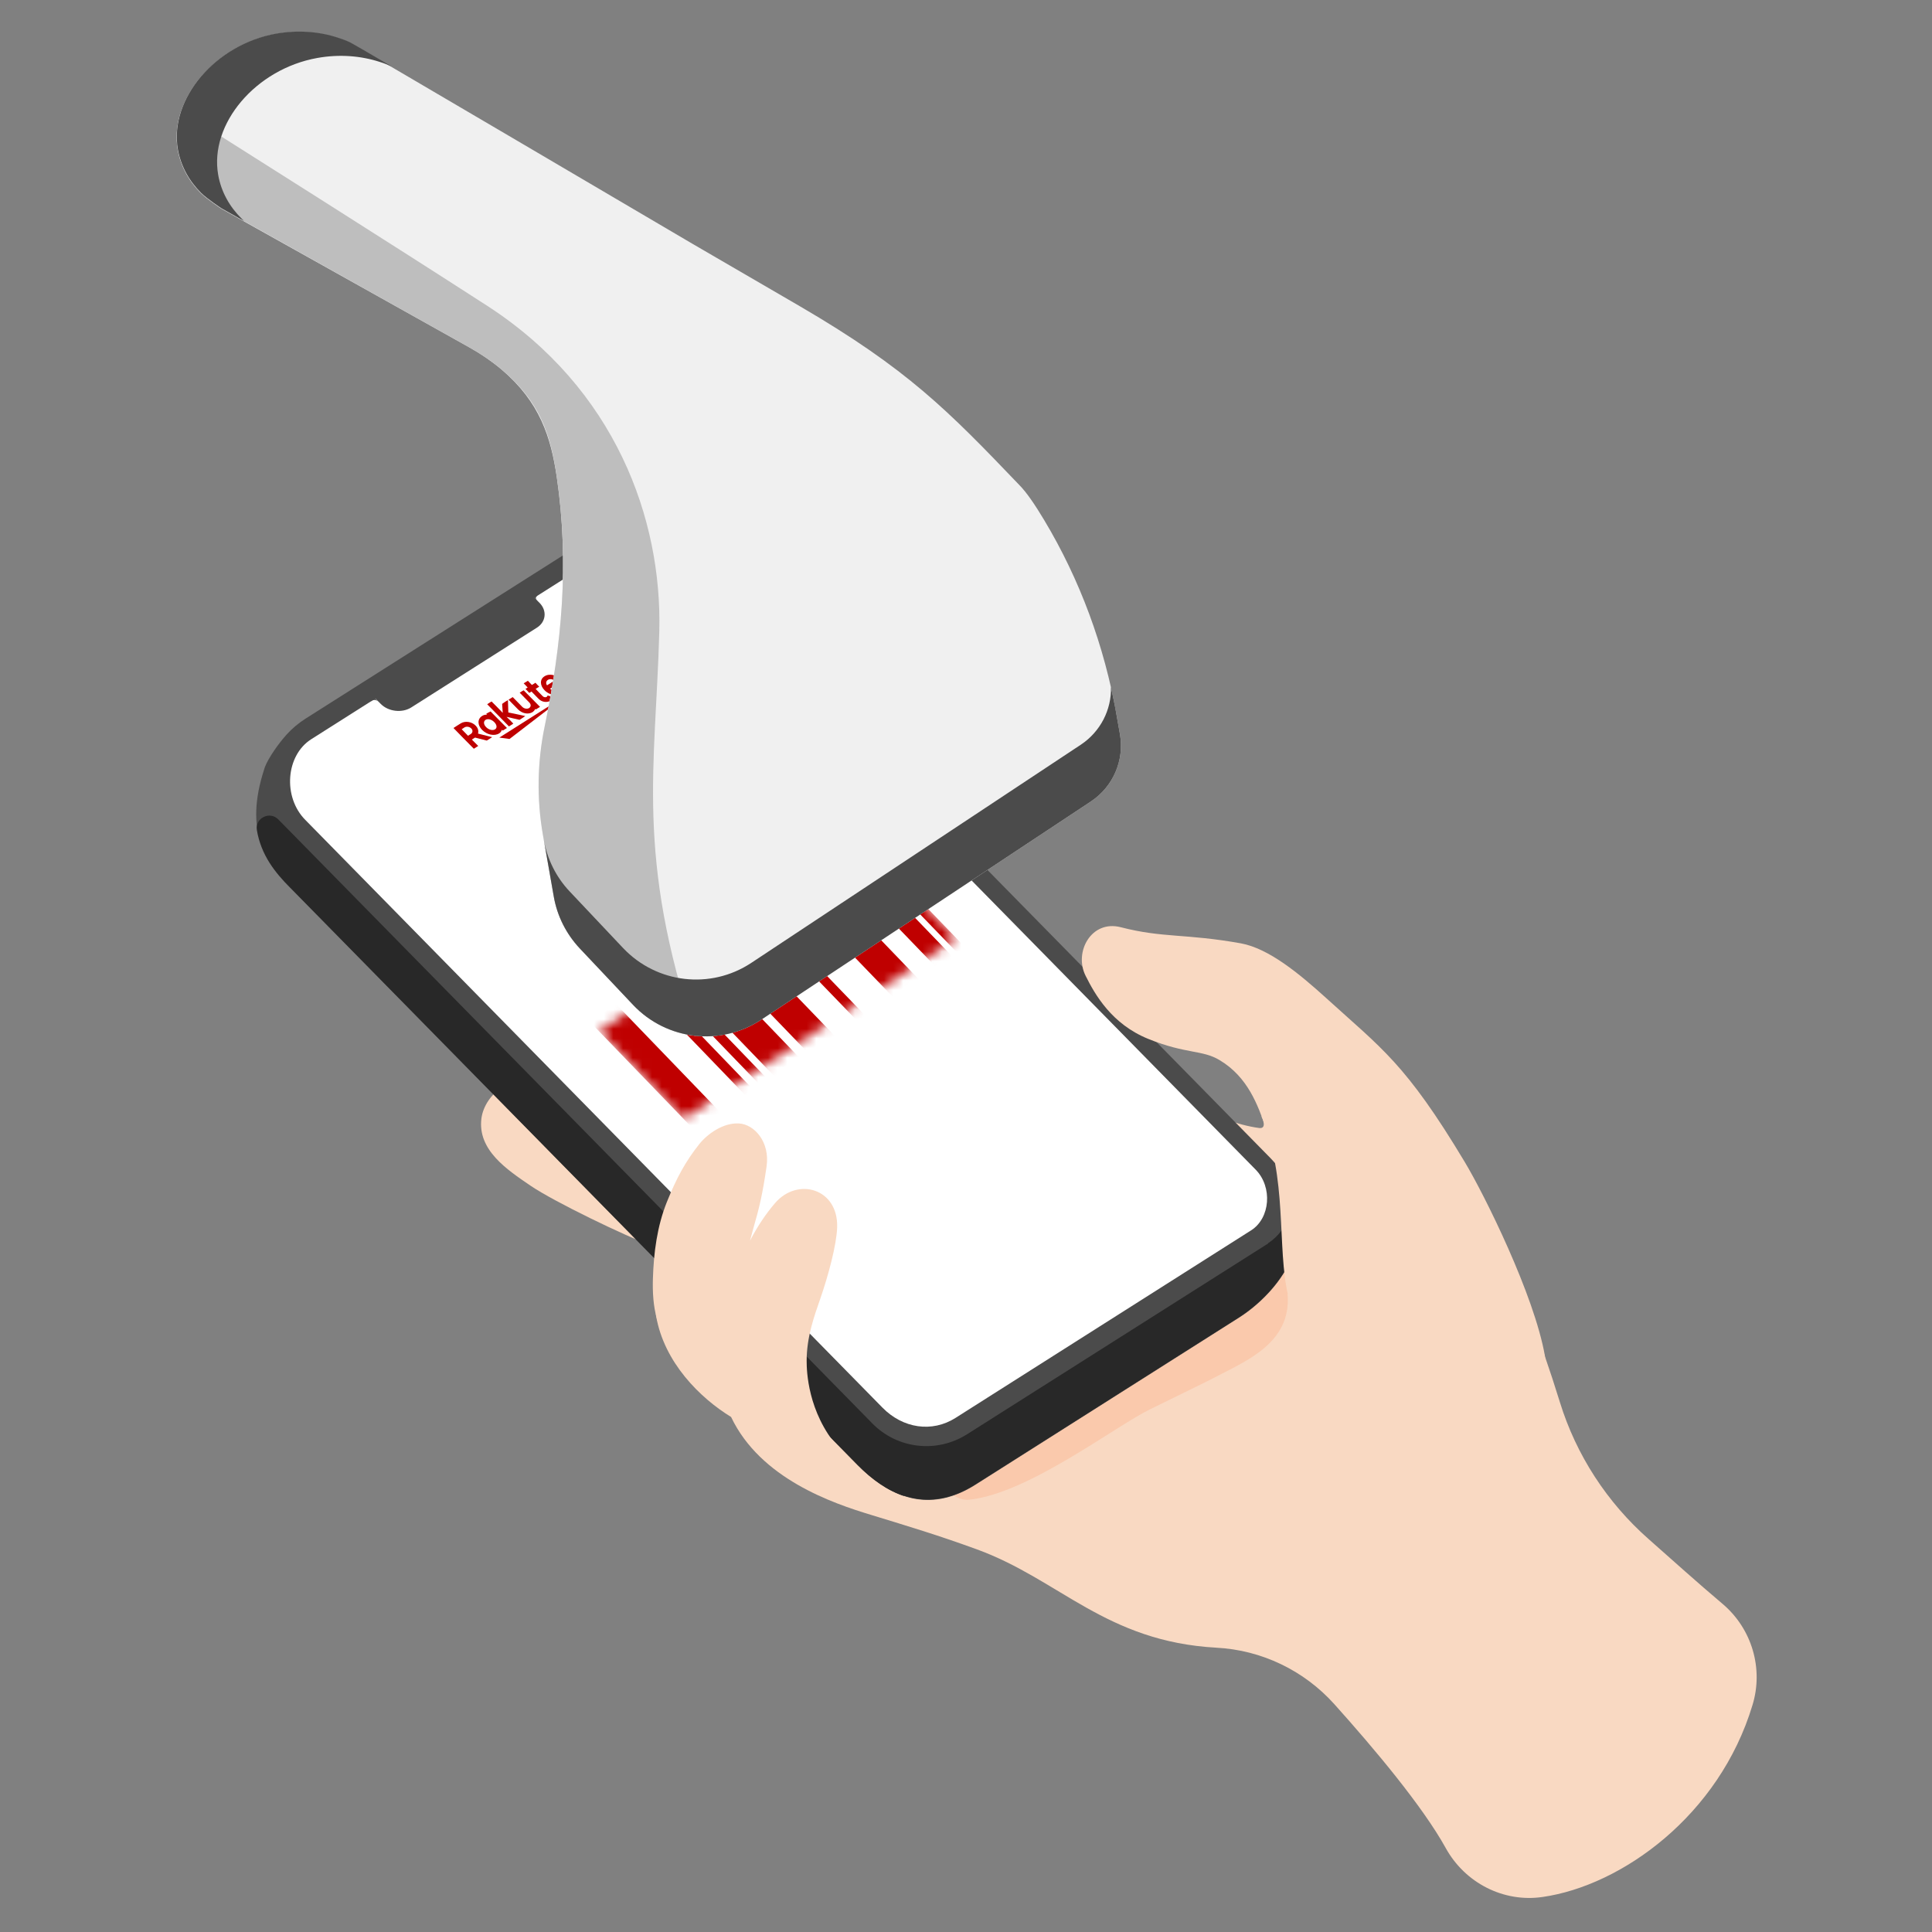
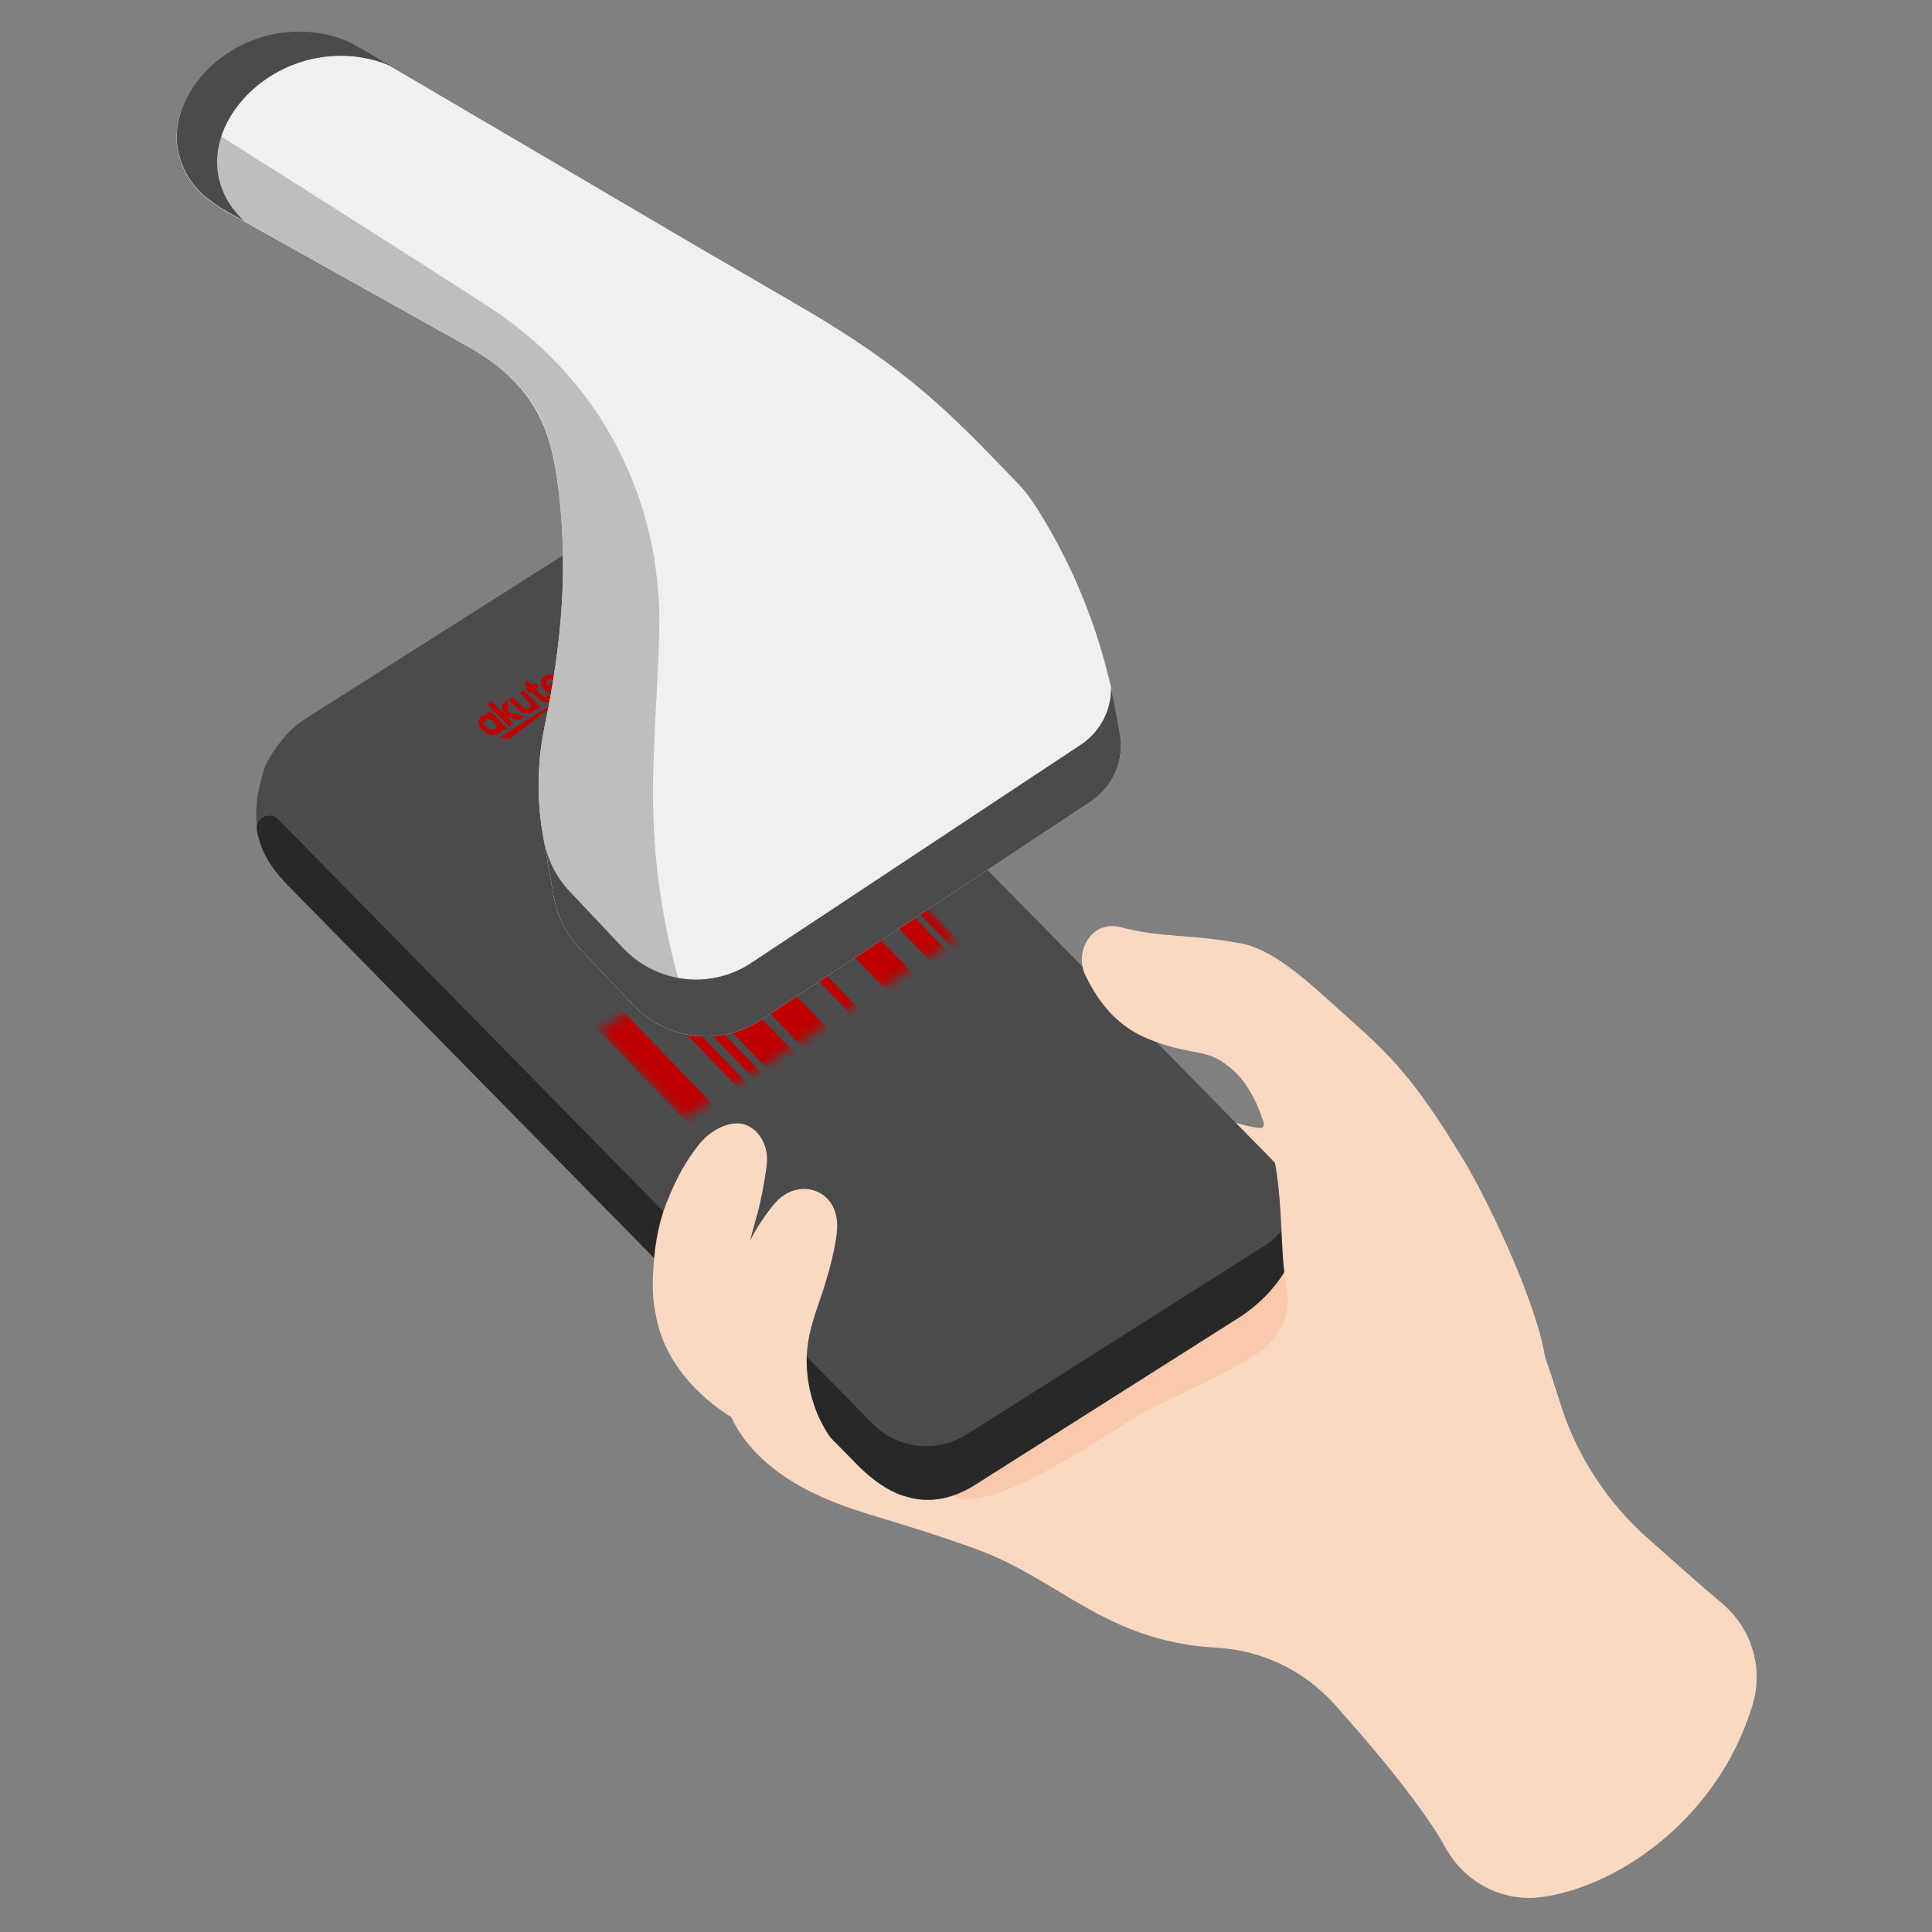
<svg xmlns="http://www.w3.org/2000/svg" width="200" height="200" viewBox="0 0 200 200" fill="none">
  <rect x="0" y="0" width="200" height="200" fill="#808080" stroke="none" />
  <g clip-path="url(#clip0_1417_5365)">
-     <path d="M56.999 113.119C53.325 110.394 50.166 113.243 49.836 115.782C49.423 119.044 52.458 121.067 54.914 122.739C57.371 124.411 64.74 127.962 67.589 129.014" fill="#F9D9C2" />
    <path d="M178.339 166.048C175.552 163.695 173.282 161.631 170.68 159.339C166.366 155.541 163.166 150.628 161.474 145.137C157.531 132.317 149.666 113.801 145.475 112.81C140.376 111.612 139.509 114.915 134.493 116.484C133.894 116.67 133.275 116.794 132.656 116.835C132.47 116.711 130.364 115.163 130.612 115.638C130.695 115.782 131.17 116.856 130.364 116.773C120.972 115.535 110.671 103.025 104.932 111.261C102.992 114.069 99.833 133.618 97.955 136.467C96.303 138.985 93.64 140.533 90.606 141.689L77.539 133.742C77.539 133.742 67.485 133.783 67.919 136.219C68.745 141.049 72.481 144.724 75.681 146.685C78.715 153.064 86.147 155.603 90.172 156.821C94.28 158.08 97.108 158.926 101.134 160.392C109.721 163.53 114.449 169.929 125.926 170.569C130.612 170.817 134.988 172.922 138.126 176.411C142.276 181.035 147.251 186.96 149.666 191.316C151.648 194.907 155.632 196.972 159.698 196.373C167.873 195.196 177.968 187.951 181.415 176.514C182.571 172.757 181.374 168.629 178.339 166.048Z" fill="#F9D9C2" />
    <path d="M132.718 129.014L97.212 153.208C97.212 153.208 98.533 155.417 100.308 155.252C106.419 154.633 115.357 147.696 119.073 145.88C122.417 144.228 124.42 143.279 125.534 142.701C128.878 140.926 133.668 139.109 133.296 134.031L135.34 131.925L132.718 129.014Z" fill="#FAC9AC" />
    <path d="M131.521 119.89L70.128 57.383C67.445 54.637 63.626 54.1 60.571 56.041L31.629 74.393C30.886 74.868 30.225 75.425 29.668 76.044C28.842 76.953 27.81 78.418 27.418 79.409C27.418 79.43 27.397 79.45 27.397 79.492C27.376 79.533 27.376 79.553 27.356 79.595V79.615C25.25 86.056 27.5 89.276 30.101 91.898L30.204 92.001L88.79 151.639C92.444 155.376 96.593 156.594 101.196 153.559L128.259 136.405C130.551 134.96 133.461 132.09 134.143 128.787C134.143 128.767 134.122 128.767 134.101 128.746C135.01 126.269 134.163 122.574 131.521 119.89Z" fill="#4B4B4B" />
-     <path d="M32.227 76.519L61.479 57.961C63.894 56.433 66.908 56.867 69.034 59.034L129.993 121.088C131.748 122.883 131.5 126.104 129.518 127.363L98.905 146.788C96.489 148.316 93.475 147.882 91.349 145.715L31.608 84.879C29.255 82.505 29.585 78.191 32.227 76.519Z" fill="white" />
    <path d="M93.62 154.88C91.906 154.323 90.296 153.208 88.748 151.639L30.142 92.001L30.039 91.898C28.47 90.329 27.025 88.513 26.591 85.932C26.385 84.694 27.912 83.93 28.8 84.817L88.583 145.674C89.656 146.768 90.441 148.233 90.73 149.843C91.06 151.35 91.782 153.373 93.62 154.88Z" fill="#282828" />
    <path d="M46.884 66.899L55.121 61.676L55.864 62.42C56.648 63.225 56.524 64.381 55.575 64.979L49.072 69.108L42.569 73.237C41.62 73.835 40.196 73.67 39.411 72.865L38.668 72.122L46.884 66.899Z" fill="#4B4B4B" />
    <path d="M39.162 72.638C38.791 72.266 38.399 72.597 38.399 72.597L38.068 72.266L38.378 71.853L39.162 72.638Z" fill="#4B4B4B" />
    <path d="M55.657 62.234C55.533 62.11 55.347 61.862 55.595 61.697L55.141 61.243L54.935 61.511L55.657 62.234Z" fill="#4B4B4B" />
    <mask id="mask0_1417_5365" style="mask-type:luminance" maskUnits="userSpaceOnUse" x="62" y="88" width="37" height="28">
      <path d="M98.904 97.203L70.871 115.762C70.809 115.803 70.727 115.782 70.665 115.741L62.098 106.864C62.036 106.802 62.056 106.72 62.098 106.699L90.131 88.141C90.193 88.1 90.276 88.12 90.338 88.162L98.904 97.038C98.966 97.079 98.966 97.162 98.904 97.203Z" fill="white" />
    </mask>
    <g mask="url(#mask0_1417_5365)">
      <path d="M75.578 116.195L72.853 117.991L59.063 103.706L61.788 101.889L75.578 116.195Z" fill="#BF0000" />
    </g>
    <mask id="mask1_1417_5365" style="mask-type:luminance" maskUnits="userSpaceOnUse" x="62" y="88" width="37" height="28">
      <path d="M98.904 97.203L70.871 115.762C70.809 115.803 70.727 115.782 70.665 115.741L62.098 106.864C62.036 106.802 62.056 106.72 62.098 106.699L90.131 88.141C90.193 88.1 90.276 88.12 90.338 88.162L98.904 97.038C98.966 97.079 98.966 97.162 98.904 97.203Z" fill="white" />
    </mask>
    <g mask="url(#mask1_1417_5365)">
      <path d="M83.897 110.683L81.193 112.479L67.403 98.174L70.128 96.378L83.897 110.683Z" fill="#BF0000" />
    </g>
    <mask id="mask2_1417_5365" style="mask-type:luminance" maskUnits="userSpaceOnUse" x="62" y="88" width="37" height="28">
      <path d="M98.904 97.203L70.871 115.762C70.809 115.803 70.727 115.782 70.665 115.741L62.098 106.864C62.036 106.802 62.056 106.72 62.098 106.699L90.131 88.141C90.193 88.1 90.276 88.12 90.338 88.162L98.904 97.038C98.966 97.079 98.966 97.162 98.904 97.203Z" fill="white" />
    </mask>
    <g mask="url(#mask2_1417_5365)">
      <path d="M87.469 108.33L84.744 110.126L70.954 95.82L73.679 94.024L87.469 108.33Z" fill="#BF0000" />
    </g>
    <mask id="mask3_1417_5365" style="mask-type:luminance" maskUnits="userSpaceOnUse" x="62" y="88" width="37" height="28">
      <path d="M98.904 97.203L70.871 115.762C70.809 115.803 70.727 115.782 70.665 115.741L62.098 106.864C62.036 106.802 62.056 106.72 62.098 106.699L90.131 88.141C90.193 88.1 90.276 88.12 90.338 88.162L98.904 97.038C98.966 97.079 98.966 97.162 98.904 97.203Z" fill="white" />
    </mask>
    <g mask="url(#mask3_1417_5365)">
      <path d="M96.221 102.529L93.517 104.325L79.728 90.02L82.452 88.224L96.221 102.529Z" fill="#BF0000" />
    </g>
    <mask id="mask4_1417_5365" style="mask-type:luminance" maskUnits="userSpaceOnUse" x="62" y="88" width="37" height="28">
      <path d="M98.904 97.203L70.871 115.762C70.809 115.803 70.727 115.782 70.665 115.741L62.098 106.864C62.036 106.802 62.056 106.72 62.098 106.699L90.131 88.141C90.193 88.1 90.276 88.12 90.338 88.162L98.904 97.038C98.966 97.079 98.966 97.162 98.904 97.203Z" fill="white" />
    </mask>
    <g mask="url(#mask4_1417_5365)">
      <path d="M101.114 99.309L100.267 99.846L86.478 85.561L87.324 85.003L101.114 99.309Z" fill="#BF0000" />
    </g>
    <mask id="mask5_1417_5365" style="mask-type:luminance" maskUnits="userSpaceOnUse" x="62" y="88" width="37" height="28">
      <path d="M98.904 97.203L70.871 115.762C70.809 115.803 70.727 115.782 70.665 115.741L62.098 106.864C62.036 106.802 62.056 106.72 62.098 106.699L90.131 88.141C90.193 88.1 90.276 88.12 90.338 88.162L98.904 97.038C98.966 97.079 98.966 97.162 98.904 97.203Z" fill="white" />
    </mask>
    <g mask="url(#mask5_1417_5365)">
      <path d="M90.626 106.224L89.8 106.782L76.011 92.497L76.837 91.939L90.626 106.224Z" fill="#BF0000" />
    </g>
    <mask id="mask6_1417_5365" style="mask-type:luminance" maskUnits="userSpaceOnUse" x="62" y="88" width="37" height="28">
      <path d="M98.904 97.203L70.871 115.762C70.809 115.803 70.727 115.782 70.665 115.741L62.098 106.864C62.036 106.802 62.056 106.72 62.098 106.699L90.131 88.141C90.193 88.1 90.276 88.12 90.338 88.162L98.904 97.038C98.966 97.079 98.966 97.162 98.904 97.203Z" fill="white" />
    </mask>
    <g mask="url(#mask6_1417_5365)">
      <path d="M79.045 113.904L78.199 114.461L64.409 100.155L65.255 99.598L79.045 113.904Z" fill="#BF0000" />
    </g>
    <mask id="mask7_1417_5365" style="mask-type:luminance" maskUnits="userSpaceOnUse" x="62" y="88" width="37" height="28">
      <path d="M98.904 97.203L70.871 115.762C70.809 115.803 70.727 115.782 70.665 115.741L62.098 106.864C62.036 106.802 62.056 106.72 62.098 106.699L90.131 88.141C90.193 88.1 90.276 88.12 90.338 88.162L98.904 97.038C98.966 97.079 98.966 97.162 98.904 97.203Z" fill="white" />
    </mask>
    <g mask="url(#mask7_1417_5365)">
      <path d="M80.573 112.871L79.748 113.429L65.958 99.144L66.804 98.586L80.573 112.871Z" fill="#BF0000" />
    </g>
    <mask id="mask8_1417_5365" style="mask-type:luminance" maskUnits="userSpaceOnUse" x="62" y="88" width="37" height="28">
      <path d="M98.904 97.203L70.871 115.762C70.809 115.803 70.727 115.782 70.665 115.741L62.098 106.864C62.036 106.802 62.056 106.72 62.098 106.699L90.131 88.141C90.193 88.1 90.276 88.12 90.338 88.162L98.904 97.038C98.966 97.079 98.966 97.162 98.904 97.203Z" fill="white" />
    </mask>
    <g mask="url(#mask8_1417_5365)">
      <path d="M99.73 100.197L98.058 101.311L84.269 87.026L85.941 85.912L99.73 100.197Z" fill="#BF0000" />
    </g>
    <path d="M63.336 59.922L61.561 61.057C61.499 61.099 61.375 61.037 61.293 60.954L60.611 60.252C60.508 60.149 60.488 60.046 60.55 60.025L62.325 58.89C62.387 58.848 62.511 58.91 62.593 58.993L63.274 59.695C63.357 59.777 63.398 59.881 63.336 59.922Z" fill="#4B4B4B" />
-     <path d="M63.274 59.509L62.139 60.232C62.077 60.273 61.953 60.211 61.87 60.128L61.726 59.984C61.623 59.881 61.602 59.777 61.664 59.757L62.799 59.034C62.861 58.993 62.985 59.055 63.068 59.138L63.212 59.282C63.294 59.364 63.315 59.468 63.274 59.509Z" fill="#4B4B4B" />
    <path d="M60.674 61.615L60.859 61.511C60.901 61.491 60.88 61.429 60.839 61.388L59.992 60.521C59.951 60.479 59.889 60.459 59.848 60.479L59.662 60.583C59.621 60.603 59.642 60.665 59.683 60.706L60.529 61.573C60.57 61.615 60.632 61.635 60.674 61.615Z" fill="#4B4B4B" />
    <path d="M60.178 61.924L60.363 61.821C60.405 61.8 60.384 61.739 60.343 61.697L59.806 61.14C59.765 61.099 59.703 61.078 59.661 61.099L59.476 61.202C59.434 61.222 59.455 61.284 59.496 61.326L60.033 61.883C60.074 61.924 60.136 61.945 60.178 61.924Z" fill="#4B4B4B" />
    <path d="M59.682 62.234L59.868 62.131C59.91 62.11 59.889 62.048 59.848 62.007L59.6 61.759C59.559 61.718 59.497 61.697 59.455 61.718L59.27 61.821C59.228 61.842 59.249 61.904 59.29 61.945L59.538 62.193C59.579 62.234 59.662 62.255 59.682 62.234Z" fill="#4B4B4B" />
    <path d="M134.431 126.723L133.006 127.631L100.101 148.481C96.963 150.463 92.876 149.988 90.296 147.346L81.522 138.407L91.906 153.683L91.576 153.889C94.507 155.685 97.707 155.809 101.175 153.538L128.238 136.384C130.447 134.98 133.234 132.276 134.039 129.118C134.039 129.118 134.059 129.014 134.101 128.87V128.849C134.348 127.755 134.41 127.239 134.431 126.723Z" fill="#282828" />
    <path d="M133.357 122.677C133.853 124.638 133.646 127.115 131.272 128.705C131.665 129.304 134.101 127.508 134.431 126.702C134.452 126.021 134.348 125.072 134.08 124.184C133.956 123.709 133.688 123.069 133.481 122.615C133.44 122.574 133.337 122.615 133.357 122.677Z" fill="#282828" />
    <path d="M116.018 95.985C112.962 95.201 111.146 98.566 112.385 101.022C113.355 102.963 115.089 106.018 118.866 107.546C122.789 109.135 124.44 108.66 126.236 109.734C129.229 111.509 130.22 114.502 131.005 116.649C133.358 123.234 132.078 130.232 133.606 135.084C135.133 139.935 140.211 139.955 144.836 142.04C147.437 143.217 148.861 145.054 151.668 144.621C153.65 144.311 160.524 144.228 159.926 140.348C158.832 134.072 153.65 123.647 151.627 120.282C145.496 110.064 143.019 108.536 137.28 103.314C134.473 100.775 131.356 98.194 128.466 97.657C122.706 96.625 120.415 97.121 116.018 95.985Z" fill="#F9D9C2" />
    <path d="M83.504 140.884C83.504 138.428 84.268 136.302 84.908 134.464C85.733 132.09 86.6 128.891 86.662 127.053C86.786 123.028 82.575 121.831 80.242 124.535C79.334 125.588 78.426 126.909 77.641 128.436C77.745 128.024 77.868 127.59 77.992 127.136C78.632 124.927 78.942 123.585 79.355 120.757C79.726 118.197 78.075 116.381 76.485 116.298C74.875 116.216 73.265 117.351 72.398 118.425C70.974 120.221 70.045 121.913 69.033 124.432C68.022 126.95 67.671 129.675 67.588 132.379C67.505 135.084 67.898 138.242 70.168 139.708C71.593 140.637 73.575 140.967 75.205 140.492C75.371 140.451 75.536 140.389 75.701 140.306C75.763 142.412 75.866 143.878 75.99 145.075C76.32 148.13 78.508 150.71 81.502 151.412C82.658 151.681 83.607 151.598 84.247 150.958C84.35 150.855 84.495 150.834 84.619 150.896C85.795 151.516 86.435 150.587 86.745 149.823C83.607 146.148 83.504 141.916 83.504 140.884Z" fill="#F9D9C2" />
    <path d="M58.733 71.895C56.379 73.381 54.047 74.867 51.693 76.354C52.106 76.416 52.333 76.436 52.746 76.498C54.728 74.971 56.73 73.443 58.733 71.895Z" fill="#BF0000" />
    <path d="M50.331 73.897C50.352 73.918 50.372 73.939 50.414 73.98C50.207 73.98 50.042 74.021 49.898 74.124C49.402 74.434 49.423 75.074 49.918 75.569C50.414 76.065 51.177 76.23 51.673 75.92C51.838 75.817 51.9 75.693 51.962 75.549C51.983 75.569 52.003 75.59 52.044 75.631C52.21 75.528 52.313 75.466 52.478 75.363C51.797 74.682 51.466 74.331 50.785 73.65C50.579 73.732 50.496 73.794 50.331 73.897ZM51.239 75.507C50.992 75.652 50.599 75.549 50.331 75.28C50.063 75.012 50.021 74.682 50.269 74.516C50.517 74.372 50.888 74.475 51.157 74.744C51.446 75.033 51.487 75.363 51.239 75.507Z" fill="#BF0000" />
    <path d="M53.799 71.709C54.191 72.122 54.397 72.308 54.789 72.721C54.975 72.906 54.996 73.154 54.769 73.299C54.562 73.422 54.253 73.361 54.067 73.175C53.675 72.762 53.468 72.576 53.076 72.163C52.911 72.266 52.808 72.328 52.643 72.431C53.035 72.844 53.241 73.03 53.633 73.443C54.046 73.856 54.686 74 55.14 73.711C55.347 73.567 55.409 73.381 55.409 73.381C55.429 73.402 55.45 73.422 55.471 73.443C55.636 73.34 55.739 73.278 55.904 73.175C55.223 72.493 54.893 72.142 54.211 71.461C54.067 71.544 53.964 71.585 53.799 71.709Z" fill="#BF0000" />
    <path d="M59.537 70.863C59.145 70.45 58.939 70.264 58.546 69.851C58.361 69.665 58.34 69.418 58.567 69.273C58.773 69.149 59.083 69.211 59.269 69.397C59.661 69.81 59.867 69.996 60.26 70.409C60.425 70.305 60.528 70.243 60.693 70.14C60.301 69.727 60.095 69.541 59.702 69.129C59.289 68.716 58.65 68.571 58.195 68.86C57.989 69.005 57.927 69.191 57.927 69.191C57.906 69.17 57.886 69.149 57.865 69.129C57.7 69.232 57.597 69.294 57.432 69.397C58.113 70.078 58.443 70.429 59.124 71.11C59.269 71.028 59.352 70.966 59.537 70.863Z" fill="#BF0000" />
-     <path d="M49.505 77.221C49.237 76.952 49.113 76.829 48.844 76.56C48.968 76.478 49.03 76.436 49.175 76.354C49.65 76.478 49.897 76.54 50.393 76.663C50.62 76.519 50.723 76.457 50.95 76.312C50.372 76.168 50.083 76.085 49.484 75.941C49.567 75.672 49.484 75.363 49.237 75.115C48.844 74.702 48.143 74.599 47.688 74.888C47.379 75.074 47.234 75.177 46.945 75.363C47.792 76.23 48.205 76.663 49.051 77.51C49.216 77.407 49.319 77.345 49.505 77.221ZM47.792 75.487C47.916 75.404 47.977 75.383 48.081 75.301C48.287 75.177 48.597 75.218 48.783 75.404C48.968 75.59 48.948 75.838 48.741 75.982C48.617 76.065 48.556 76.085 48.452 76.168C48.184 75.879 48.039 75.755 47.792 75.487Z" fill="#BF0000" />
    <path d="M56.689 71.998C56.669 72.039 56.648 72.101 56.586 72.143C56.524 72.184 56.338 72.225 56.173 72.06C55.884 71.771 55.739 71.626 55.45 71.317C55.595 71.214 55.678 71.172 55.822 71.09C55.657 70.925 55.574 70.842 55.43 70.677C55.285 70.78 55.203 70.821 55.058 70.904C54.893 70.739 54.811 70.656 54.645 70.471C54.48 70.574 54.377 70.636 54.212 70.739C54.377 70.904 54.46 70.987 54.625 71.172C54.542 71.234 54.48 71.255 54.398 71.317C54.563 71.482 54.645 71.565 54.79 71.73C54.873 71.668 54.934 71.647 55.017 71.585C55.306 71.874 55.45 72.039 55.739 72.328C56.111 72.721 56.669 72.741 56.978 72.535C57.102 72.452 57.226 72.308 57.288 72.163C57.061 72.101 56.937 72.06 56.689 71.998Z" fill="#BF0000" />
    <path d="M52.622 73.753C52.601 73.237 52.601 72.989 52.581 72.473C52.333 72.617 52.209 72.7 51.982 72.865C52.002 73.237 52.023 73.422 52.044 73.794C51.59 73.319 51.362 73.092 50.888 72.617C50.702 72.721 50.619 72.782 50.434 72.906C51.342 73.815 51.796 74.289 52.684 75.198C52.87 75.094 52.952 75.032 53.138 74.909C52.87 74.62 52.725 74.475 52.436 74.207C52.973 74.331 53.241 74.393 53.778 74.516C54.026 74.372 54.149 74.289 54.376 74.124C53.695 73.98 53.344 73.897 52.622 73.753Z" fill="#BF0000" />
    <path d="M56.358 70.016C55.863 70.326 55.884 70.966 56.379 71.461C56.895 71.998 57.721 72.081 58.175 71.792C58.402 71.647 58.629 71.399 58.567 70.924C58.34 70.945 58.216 70.945 57.989 70.966C58.072 71.544 57.391 71.668 56.937 71.296C57.432 70.987 57.68 70.821 58.175 70.512C57.7 69.831 56.854 69.686 56.358 70.016ZM57.411 70.45C57.102 70.656 56.937 70.739 56.627 70.945C56.317 70.491 56.895 70.078 57.411 70.45Z" fill="#BF0000" />
    <path d="M108.09 53.832C107.162 52.284 106.274 50.963 105.51 50.199C98.141 42.499 93.95 38.205 82.803 31.703L71.655 25.221C71.655 25.221 36.789 4.701 36.273 4.454C35.86 4.247 35.406 4.082 34.952 3.938C33.011 3.298 30.802 3.132 28.552 3.525C22.277 4.639 17.488 10.275 18.396 15.498C18.706 17.232 19.552 18.759 20.791 19.998C21.41 20.617 22.917 21.608 22.917 21.608L48.618 35.976C49.794 36.636 50.909 37.4 51.941 38.267C55.884 41.632 57.019 45.224 57.639 49.394C58.96 58.374 58.134 66.734 56.379 75.218C55.616 78.893 55.554 82.691 56.194 86.386L57.329 92.827C57.68 94.829 58.609 96.667 59.992 98.153L65.545 104.036C69.013 107.69 74.587 108.351 78.798 105.564L112.942 82.96C115.233 81.432 116.41 78.707 115.935 76.003L115.584 74.021C114.325 66.879 111.806 60.025 108.09 53.832Z" fill="#F0F0F0" />
    <path d="M68.249 65.392C68.559 53.688 63.666 40.228 50.475 31.682C40.154 25.014 25.002 15.457 18.747 11.493C18.314 12.794 18.169 14.156 18.417 15.477C18.726 17.211 19.573 18.739 20.811 19.977C21.431 20.597 22.938 21.587 22.938 21.587L48.638 35.996C49.588 36.533 50.517 37.132 51.384 37.813C55.987 41.446 56.999 45.017 57.639 49.394C58.96 58.374 58.134 66.734 56.38 75.218C55.616 78.893 55.554 82.691 56.194 86.386L57.329 92.827C57.68 94.829 58.609 96.667 59.992 98.153L65.545 104.036C67.3 105.894 69.612 106.988 72.006 107.236C65.751 88.554 67.878 79.43 68.249 65.392Z" fill="#BEBEBE" />
    <path d="M22.586 18.099C21.657 12.814 26.488 7.137 32.846 6.002C35.137 5.589 37.367 5.775 39.328 6.415C39.741 6.539 40.133 6.704 40.525 6.869C38.028 5.403 36.397 4.454 36.294 4.412C35.881 4.206 35.426 4.041 34.972 3.896C33.032 3.256 30.823 3.091 28.573 3.483C22.297 4.598 17.508 10.234 18.416 15.457C18.726 17.191 19.573 18.718 20.811 19.957C21.43 20.576 22.937 21.567 22.937 21.567L25.291 22.888C25.187 22.805 25.105 22.723 25.022 22.64C23.763 21.402 22.896 19.854 22.586 18.099Z" fill="#4B4B4B" />
    <path d="M111.91 77.076L77.766 99.681C73.555 102.467 67.981 101.807 64.513 98.153L58.96 92.27C57.577 90.804 56.648 88.946 56.297 86.944L57.329 92.827C57.68 94.829 58.609 96.667 59.992 98.153L65.545 104.036C69.013 107.69 74.587 108.351 78.798 105.564L112.942 82.96C115.233 81.432 116.41 78.707 115.935 76.003L115.584 74.021C115.419 73.051 115.212 72.081 115.006 71.131C115.068 73.484 113.912 75.734 111.91 77.076Z" fill="#4B4B4B" />
  </g>
  <defs>
    <clipPath id="clip0_1417_5365">
      <rect width="200" height="200" fill="white" />
    </clipPath>
  </defs>
</svg>